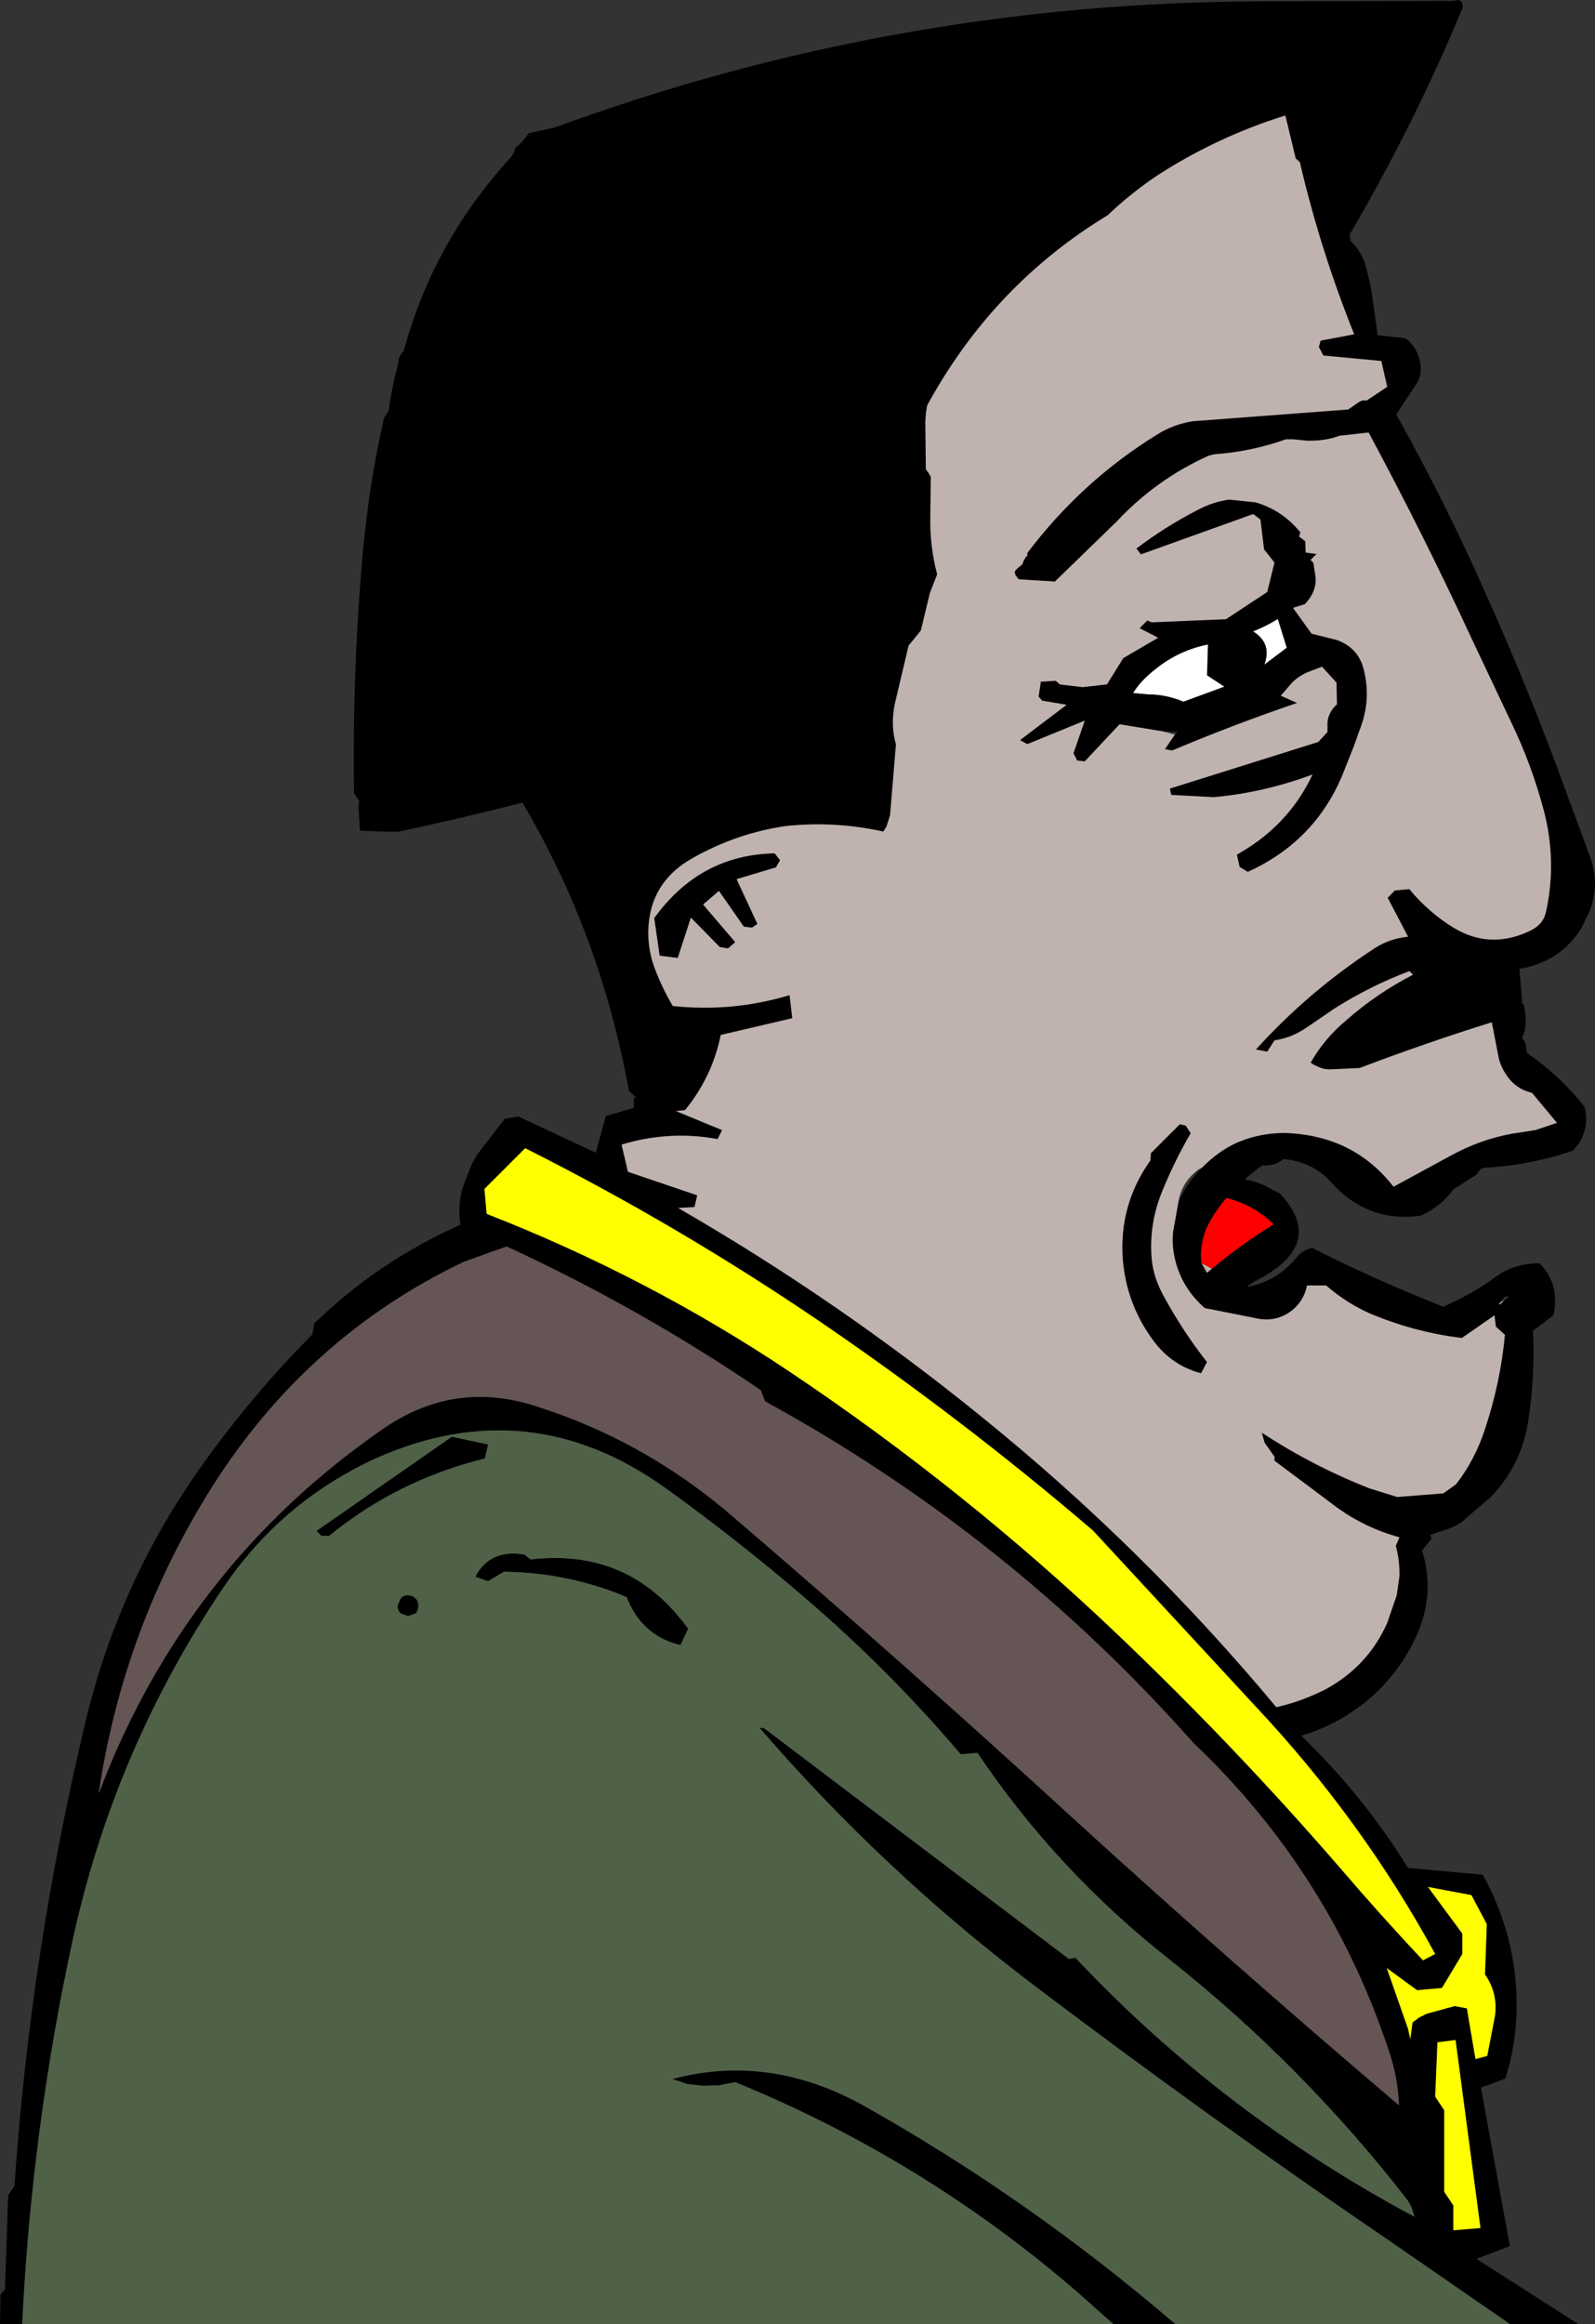
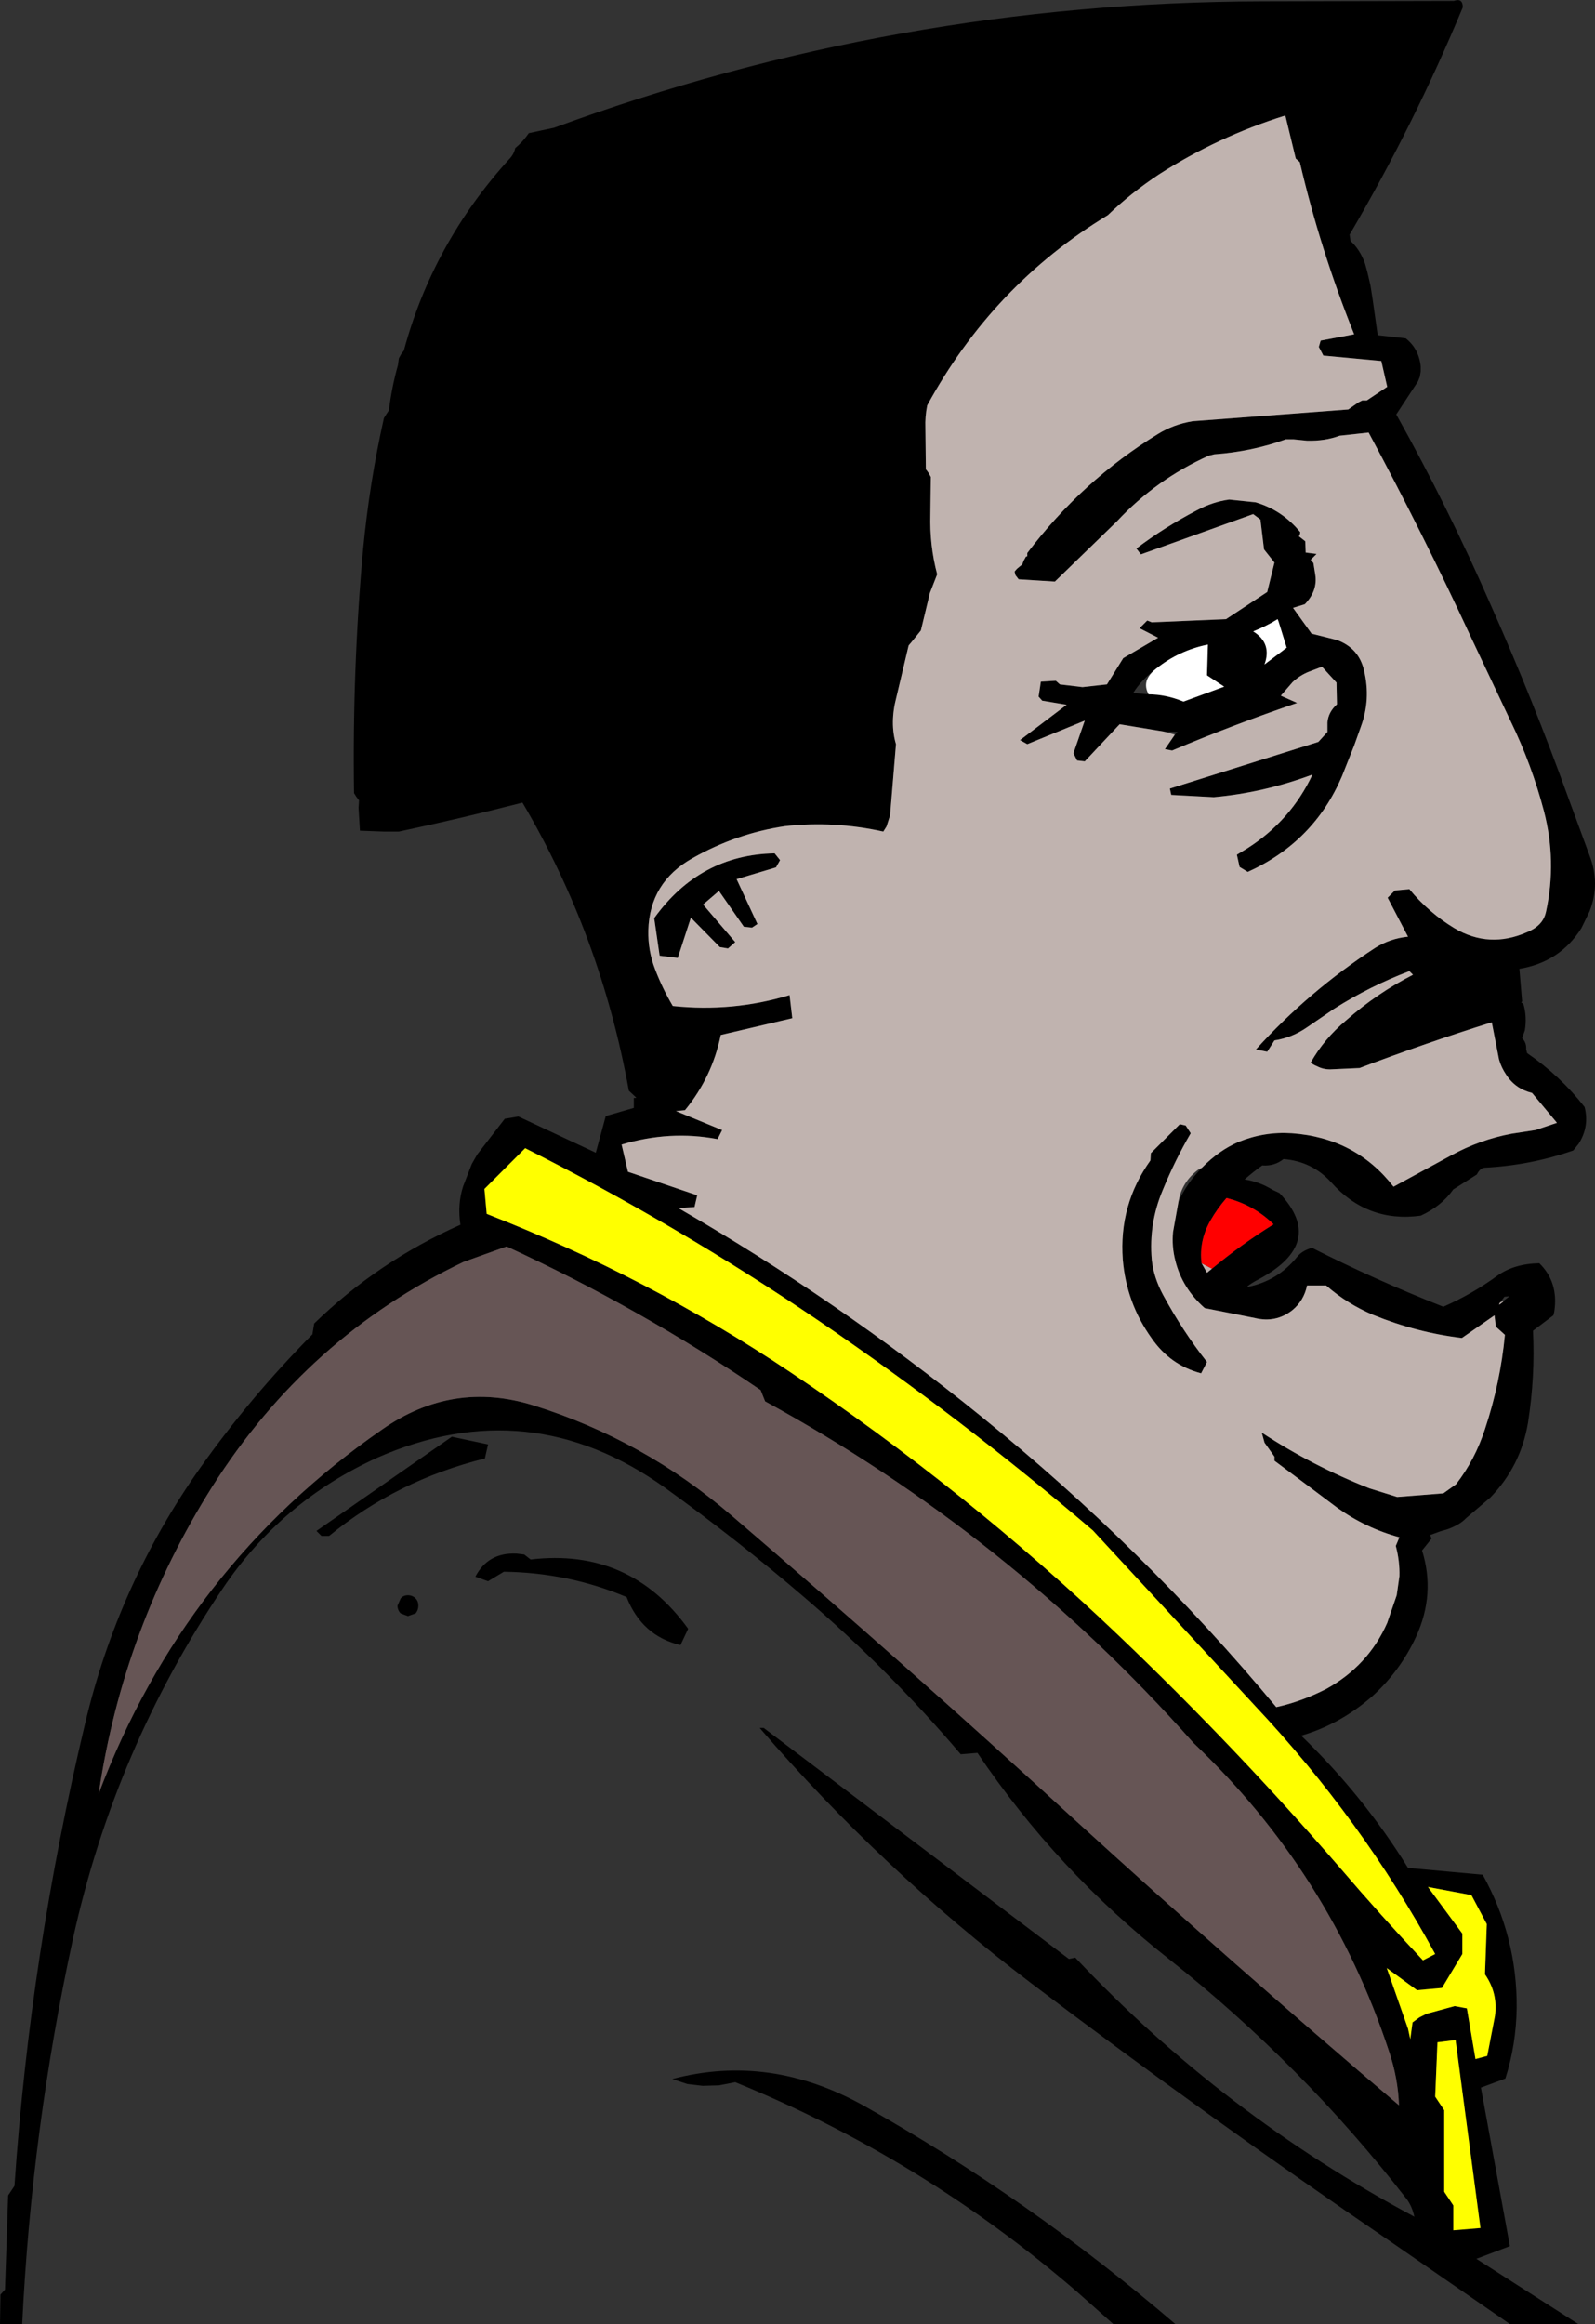
<svg xmlns="http://www.w3.org/2000/svg" height="256.55px" width="176.15px">
  <rect width="100%" height="100%" fill="#333333" stroke="none" />
  <g transform="matrix(1.0, 0.0, 0.0, 1.0, 90.25, 121.75)">
    <path d="M-87.8 134.8 L-90.25 134.8 -90.2 131.55 -89.7 131.0 -89.35 120.6 -88.65 119.55 Q-86.9 93.85 -80.85 68.5 -77.2 53.1 -68.15 40.3 -62.55 32.4 -55.75 25.55 L-55.55 24.35 Q-48.5 17.5 -39.4 13.45 -39.75 11.2 -39.1 9.2 L-38.15 6.75 -37.55 5.7 -34.5 1.75 -33.0 1.5 -24.45 5.5 -23.35 1.45 -20.25 0.55 -20.25 -0.55 -20.0 -0.55 -20.0 -0.6 -20.8 -1.35 Q-23.9 -18.5 -32.55 -33.15 -39.35 -31.4 -46.2 -29.95 L-47.85 -29.95 -50.5 -30.05 -50.65 -32.55 -50.6 -33.4 -50.9 -33.8 -51.15 -34.2 Q-51.35 -47.85 -50.15 -61.1 -49.45 -68.45 -47.85 -75.6 L-47.6 -76.0 -47.3 -76.45 Q-47.0 -78.95 -46.3 -81.45 L-46.2 -82.2 -45.95 -82.65 -45.65 -83.05 Q-42.45 -94.9 -34.0 -104.2 -33.5 -104.7 -33.35 -105.4 -32.5 -106.1 -31.85 -107.05 L-29.05 -107.65 Q8.65 -121.5 49.1 -121.6 L70.3 -121.65 Q71.3 -122.0 71.3 -120.95 65.95 -108.05 58.8 -95.85 L58.9 -95.15 Q59.95 -94.2 60.5 -92.65 L60.75 -91.75 61.1 -90.25 61.35 -88.65 61.9 -84.75 65.0 -84.4 Q66.45 -83.25 66.65 -81.3 L66.65 -80.75 66.55 -80.15 66.35 -79.65 63.95 -76.0 Q69.65 -65.8 74.35 -55.05 79.05 -44.5 83.0 -33.55 L85.3 -27.3 Q86.5 -24.2 85.3 -21.15 L84.4 -19.3 Q82.05 -15.55 77.55 -14.8 L77.85 -11.2 77.75 -11.1 78.0 -10.9 Q78.4 -9.5 78.15 -8.0 L77.85 -7.15 Q78.35 -6.65 78.3 -5.9 L78.4 -5.5 Q82.05 -3.0 84.75 0.45 85.3 2.6 84.1 4.5 L83.5 5.25 Q78.75 6.9 73.7 7.15 73.2 7.2 72.85 7.9 L70.25 9.55 Q68.95 11.4 66.65 12.45 60.75 13.25 56.75 8.75 54.65 6.45 51.5 6.2 50.5 7.0 49.15 6.9 48.1 7.65 47.2 8.45 48.85 8.7 50.3 9.6 L51.05 9.95 Q56.25 15.45 48.8 19.45 48.1 19.8 47.5 20.25 L47.6 20.3 Q50.85 19.65 53.0 17.0 53.55 16.3 54.65 16.0 61.65 19.55 69.15 22.5 72.35 21.1 75.15 19.05 77.0 17.75 79.75 17.7 81.9 19.8 81.4 23.05 L81.3 23.45 79.05 25.15 Q79.3 30.2 78.5 35.3 77.7 40.1 74.35 43.55 L71.65 45.85 Q71.0 46.55 69.65 47.05 L68.8 47.3 67.7 47.7 67.85 48.1 66.8 49.4 Q68.3 54.2 66.15 58.9 64.4 62.7 61.3 65.5 57.75 68.6 53.45 69.85 60.3 76.45 65.25 84.45 L73.5 85.2 Q77.3 92.05 77.25 99.85 77.2 103.95 76.0 107.7 L73.3 108.7 76.5 126.2 72.8 127.6 84.05 134.8 76.5 134.8 63.25 125.65 Q43.0 111.85 23.6 97.15 7.15 84.65 -6.35 69.0 L-5.9 69.0 27.8 94.5 28.5 94.35 Q44.8 111.65 65.95 122.95 65.7 121.8 65.1 121.0 53.6 106.2 38.9 94.55 26.45 84.75 17.7 71.75 L15.85 71.9 Q7.9 62.55 -1.45 54.55 -8.85 48.2 -16.85 42.45 -31.8 31.8 -48.55 39.15 -59.15 43.95 -65.65 53.6 -77.6 71.35 -82.2 92.3 -86.75 113.25 -87.8 134.8 M39.55 134.8 L32.7 134.8 28.65 131.2 Q11.65 116.55 -9.05 108.1 L-10.85 108.45 -12.65 108.5 -14.35 108.3 -16.0 107.75 Q-5.25 104.9 5.15 110.7 23.4 120.95 39.55 134.8 M-4.55 -26.0 L-8.9 -24.7 -6.6 -19.75 -7.2 -19.35 -8.1 -19.45 -10.85 -23.4 -12.6 -21.9 -9.05 -17.75 -9.85 -17.05 -10.75 -17.2 -13.95 -20.45 -15.4 -16.0 -17.4 -16.25 -18.0 -20.4 Q-12.95 -27.4 -4.7 -27.55 L-4.1 -26.8 -4.55 -26.0 M42.5 7.15 Q44.35 5.25 46.55 4.3 49.4 3.15 52.4 3.35 59.45 3.85 63.65 9.25 L70.0 5.8 Q73.2 4.05 76.7 3.4 L79.3 3.0 81.7 2.2 78.95 -1.1 Q77.1 -1.55 76.1 -3.1 75.55 -3.9 75.3 -4.8 L74.5 -8.9 Q67.15 -6.6 59.9 -3.85 L56.65 -3.7 Q55.85 -3.7 55.2 -4.05 54.8 -4.2 54.5 -4.45 56.0 -7.1 58.4 -9.1 61.8 -12.1 65.8 -14.15 L65.4 -14.55 Q61.05 -12.9 57.1 -10.4 L54.1 -8.35 Q52.45 -7.2 50.5 -6.9 L49.7 -5.65 48.45 -5.9 Q54.3 -12.35 61.6 -17.1 63.25 -18.15 65.25 -18.35 L63.0 -22.65 63.8 -23.45 65.4 -23.6 Q66.45 -22.3 67.8 -21.15 68.95 -20.15 70.35 -19.3 74.2 -17.0 78.4 -18.85 80.1 -19.55 80.45 -20.95 L80.5 -21.15 Q81.7 -26.7 80.25 -32.25 78.9 -37.35 76.65 -42.0 L72.3 -51.2 Q66.95 -62.75 60.9 -74.0 L57.7 -73.65 Q56.1 -73.05 54.1 -73.1 L52.6 -73.25 51.75 -73.25 Q48.0 -71.9 43.85 -71.6 L43.25 -71.45 Q37.45 -68.85 33.1 -64.2 L26.25 -57.55 22.25 -57.8 21.9 -58.25 21.8 -58.65 22.05 -58.95 22.65 -59.45 22.8 -59.85 23.05 -60.3 23.2 -60.35 23.2 -60.7 Q29.25 -68.7 37.65 -73.85 39.35 -74.9 41.45 -75.25 L58.65 -76.55 59.8 -77.35 60.2 -77.55 60.7 -77.55 62.95 -79.05 62.3 -81.9 55.9 -82.5 55.4 -83.45 55.6 -84.15 59.3 -84.85 Q55.55 -94.2 53.3 -103.85 L52.85 -104.25 51.7 -109.0 Q44.2 -106.65 37.75 -102.5 34.65 -100.45 32.1 -98.0 19.4 -90.3 12.15 -77.0 11.9 -75.75 11.95 -74.5 L12.0 -69.95 12.3 -69.55 12.55 -69.1 12.5 -65.0 Q12.4 -61.55 13.25 -58.35 L12.45 -56.3 11.45 -52.15 10.4 -50.85 10.1 -50.5 8.75 -44.8 Q8.0 -41.95 8.7 -39.6 L8.05 -31.75 7.65 -30.5 7.3 -29.95 Q1.9 -31.15 -3.55 -30.55 -8.95 -29.75 -13.8 -27.0 -18.5 -24.35 -18.65 -19.05 -18.7 -16.8 -17.9 -14.75 -17.1 -12.65 -15.95 -10.7 -9.35 -10.0 -3.05 -11.9 L-2.75 -9.35 -10.65 -7.5 Q-11.6 -2.85 -14.6 0.8 L-15.6 0.9 -10.5 3.0 -11.0 4.0 Q-16.25 3.0 -21.6 4.6 L-20.9 7.6 -13.25 10.2 -13.55 11.5 -15.35 11.6 Q2.25 21.75 18.1 34.6 36.05 49.1 50.7 66.7 53.45 66.1 56.2 64.7 60.85 62.15 62.95 57.4 L64.0 54.35 64.3 52.25 Q64.35 50.6 63.9 48.9 L64.3 47.95 Q60.6 46.95 57.45 44.7 L54.45 42.45 50.5 39.5 50.5 39.05 49.4 37.5 49.1 36.4 Q54.75 40.1 61.0 42.55 L64.05 43.5 69.15 43.1 70.55 42.1 Q72.65 39.4 73.75 36.0 75.45 30.9 75.95 25.6 L74.95 24.7 74.8 23.45 71.2 25.95 Q66.2 25.35 61.4 23.4 58.55 22.2 56.2 20.15 L54.1 20.15 Q53.75 21.85 52.45 22.9 50.65 24.3 48.35 23.75 L46.1 23.3 42.8 22.65 Q40.3 20.45 39.55 17.4 39.15 15.85 39.3 14.25 L39.9 10.9 Q40.85 8.8 42.5 7.15 M38.25 -41.0 L33.4 -41.8 29.55 -37.7 28.7 -37.8 28.3 -38.6 29.55 -42.2 23.2 -39.6 22.4 -40.05 27.55 -43.95 24.85 -44.4 24.45 -44.85 24.7 -46.5 26.35 -46.6 26.8 -46.2 29.3 -45.9 32.0 -46.2 33.8 -49.1 37.65 -51.35 35.6 -52.4 36.45 -53.25 36.95 -53.05 45.15 -53.4 49.7 -56.4 50.5 -59.65 49.35 -61.1 48.95 -64.4 48.15 -65.0 35.75 -60.55 35.25 -61.2 Q38.35 -63.55 41.9 -65.4 43.65 -66.35 45.5 -66.6 L48.4 -66.3 Q51.35 -65.45 53.35 -63.0 L53.3 -62.7 53.2 -62.55 53.9 -62.0 53.95 -60.75 55.15 -60.6 54.5 -59.95 54.8 -59.6 55.0 -58.35 Q55.3 -56.55 53.85 -55.05 L52.55 -54.65 54.6 -51.8 57.4 -51.1 Q59.85 -50.2 60.4 -47.7 61.15 -44.55 60.05 -41.55 L59.3 -39.45 57.95 -36.05 Q54.85 -28.8 47.55 -25.5 L46.65 -26.05 46.35 -27.4 47.5 -28.1 Q52.3 -31.15 54.7 -36.25 49.35 -34.25 43.8 -33.75 L39.1 -34.0 38.95 -34.7 55.35 -39.85 56.35 -40.95 56.35 -42.0 Q56.45 -43.15 57.4 -44.0 L57.35 -46.4 55.75 -48.15 54.3 -47.6 Q53.3 -47.2 52.5 -46.45 L51.2 -44.95 53.0 -44.15 Q45.95 -41.75 39.2 -38.9 L38.4 -39.05 39.5 -40.65 39.8 -40.95 38.25 -41.0 M50.85 -53.4 Q49.55 -52.6 48.15 -52.05 50.25 -50.75 49.4 -48.4 L51.85 -50.25 50.95 -53.15 50.85 -53.4 M40.45 -44.3 L44.95 -45.95 43.05 -47.2 43.15 -50.6 Q39.95 -49.95 37.45 -47.95 35.75 -46.65 34.9 -45.25 L36.6 -45.1 Q38.5 -45.1 40.45 -44.3 M75.8 21.85 L76.45 21.35 75.9 21.4 75.4 22.05 Q75.1 22.5 75.75 21.95 L75.8 21.85 M40.7 2.5 L41.25 3.35 Q39.5 6.35 38.15 9.65 36.6 13.35 36.95 17.3 37.15 19.25 38.2 21.2 40.4 25.25 43.05 28.6 L42.4 29.85 Q39.0 28.95 36.95 26.0 34.15 22.1 33.75 17.3 33.3 11.25 36.8 6.35 L36.85 5.55 40.05 2.35 40.7 2.5 M43.6 18.3 Q46.85 15.6 50.4 13.4 48.2 11.25 45.2 10.5 44.2 11.65 43.45 12.95 42.15 15.2 42.45 17.7 L43.05 18.75 43.6 18.3 M0.1 24.0 Q-15.45 13.45 -32.25 5.0 L-36.75 9.5 -36.5 12.25 Q-18.7 19.2 -3.0 29.7 16.4 42.7 33.3 58.8 46.15 71.05 57.75 84.45 62.2 89.65 66.9 94.65 L68.25 93.95 Q60.15 79.1 48.35 66.55 L30.45 47.2 Q15.95 34.8 0.1 24.0 M66.25 97.95 L62.9 95.5 65.25 102.2 65.5 103.35 65.75 101.5 66.5 100.95 67.3 100.55 70.4 99.7 71.75 99.95 72.7 105.55 74.0 105.2 74.85 100.8 Q75.2 98.3 73.75 96.2 L73.95 90.65 72.25 87.45 67.45 86.55 71.25 91.7 71.25 93.95 69.0 97.7 66.25 97.95 M68.5 103.7 L68.25 109.7 69.25 111.2 69.25 120.2 70.25 121.7 70.25 124.45 73.25 124.2 70.5 103.45 68.5 103.7 M63.15 104.7 Q56.65 85.0 41.55 70.65 21.2 47.7 -5.75 32.95 L-6.25 31.7 Q-19.55 22.65 -34.3 15.85 L-39.05 17.55 Q-56.3 25.8 -66.8 42.35 -76.65 57.95 -79.35 76.25 -69.9 51.2 -48.05 36.05 -40.25 30.6 -31.3 33.4 -19.15 37.2 -9.45 45.55 9.7 61.95 28.35 79.05 46.0 95.15 64.25 110.65 64.15 107.65 63.15 104.7 M-36.35 37.7 L-36.7 39.25 Q-46.4 41.65 -53.9 47.8 L-54.75 47.8 -55.3 47.25 -40.35 36.85 -36.35 37.7 M-46.35 55.5 L-46.0 54.7 Q-45.7 54.35 -45.2 54.35 -44.7 54.35 -44.35 54.7 -44.05 55.0 -44.05 55.5 -44.05 56.0 -44.35 56.35 L-45.2 56.65 -46.0 56.35 Q-46.35 56.0 -46.35 55.5 M-15.1 59.85 Q-19.35 58.85 -21.05 54.55 -27.45 51.85 -34.6 51.75 L-36.35 52.8 -37.75 52.3 Q-36.35 49.6 -33.2 49.75 L-32.35 49.85 -31.65 50.4 Q-20.7 49.1 -14.25 58.05 L-15.1 59.85" fill="#000000" fill-rule="evenodd" stroke="none" />
    <path d="M39.9 10.9 L39.3 14.25 Q39.15 15.85 39.55 17.4 40.3 20.45 42.8 22.65 L46.1 23.3 48.35 23.75 Q50.65 24.3 52.45 22.9 53.75 21.85 54.1 20.15 L56.2 20.15 Q58.55 22.2 61.4 23.4 66.2 25.35 71.2 25.95 L74.8 23.45 74.95 24.7 75.95 25.6 Q75.45 30.9 73.75 36.0 72.65 39.4 70.55 42.1 L69.15 43.1 64.05 43.5 61.0 42.55 Q54.75 40.1 49.1 36.4 L49.4 37.5 50.5 39.05 50.5 39.5 54.45 42.45 57.45 44.7 Q60.6 46.95 64.3 47.95 L63.9 48.9 Q64.35 50.6 64.3 52.25 L64.0 54.35 62.95 57.4 Q60.85 62.15 56.2 64.7 53.45 66.1 50.7 66.7 36.05 49.1 18.1 34.6 2.25 21.75 -15.35 11.6 L-13.55 11.5 -13.25 10.2 -20.9 7.6 -21.6 4.6 Q-16.25 3.0 -11.0 4.0 L-10.5 3.0 -15.6 0.9 -14.6 0.8 Q-11.6 -2.85 -10.65 -7.5 L-2.75 -9.35 -3.05 -11.9 Q-9.35 -10.0 -15.95 -10.7 -17.1 -12.65 -17.9 -14.75 -18.7 -16.8 -18.65 -19.05 -18.5 -24.35 -13.8 -27.0 -8.95 -29.75 -3.55 -30.55 1.9 -31.15 7.3 -29.95 L7.65 -30.5 8.05 -31.75 8.7 -39.6 Q8.0 -41.95 8.75 -44.8 L10.1 -50.5 10.4 -50.85 11.45 -52.15 12.45 -56.3 13.25 -58.35 Q12.4 -61.55 12.5 -65.0 L12.55 -69.1 12.3 -69.55 12.0 -69.95 11.95 -74.5 Q11.9 -75.75 12.15 -77.0 19.4 -90.3 32.1 -98.0 34.65 -100.45 37.75 -102.5 44.2 -106.65 51.7 -109.0 L52.85 -104.25 53.3 -103.85 Q55.55 -94.2 59.3 -84.85 L55.6 -84.15 55.4 -83.45 55.9 -82.5 62.3 -81.9 62.95 -79.05 60.7 -77.55 60.2 -77.55 59.8 -77.35 58.65 -76.55 41.45 -75.25 Q39.35 -74.9 37.65 -73.85 29.25 -68.7 23.2 -60.7 L23.2 -60.35 23.05 -60.3 22.8 -59.85 22.65 -59.45 22.05 -58.95 21.8 -58.65 21.9 -58.25 22.25 -57.8 26.25 -57.55 33.1 -64.2 Q37.45 -68.85 43.25 -71.45 L43.85 -71.6 Q48.0 -71.9 51.75 -73.25 L52.6 -73.25 54.1 -73.1 Q56.1 -73.05 57.7 -73.65 L60.9 -74.0 Q66.95 -62.75 72.3 -51.2 L76.65 -42.0 Q78.9 -37.35 80.25 -32.25 81.7 -26.7 80.5 -21.15 L80.45 -20.95 Q80.1 -19.55 78.4 -18.85 74.2 -17.0 70.35 -19.3 68.95 -20.15 67.8 -21.15 66.45 -22.3 65.4 -23.6 L63.8 -23.45 63.0 -22.65 65.25 -18.35 Q63.25 -18.15 61.6 -17.1 54.3 -12.35 48.45 -5.9 L49.7 -5.65 50.5 -6.9 Q52.45 -7.2 54.1 -8.35 L57.1 -10.4 Q61.05 -12.9 65.4 -14.55 L65.8 -14.15 Q61.8 -12.1 58.4 -9.1 56.0 -7.1 54.5 -4.45 54.8 -4.2 55.2 -4.05 55.85 -3.7 56.65 -3.7 L59.9 -3.85 Q67.15 -6.6 74.5 -8.9 L75.3 -4.8 Q75.55 -3.9 76.1 -3.1 77.1 -1.55 78.95 -1.1 L81.7 2.2 79.3 3.0 76.7 3.4 Q73.2 4.05 70.0 5.8 L63.65 9.25 Q59.45 3.85 52.4 3.35 49.4 3.15 46.55 4.3 44.35 5.25 42.5 7.15 L42.1 7.35 Q40.25 8.75 39.9 10.9 M-4.55 -26.0 L-4.1 -26.8 -4.7 -27.55 Q-12.95 -27.4 -18.0 -20.4 L-17.4 -16.25 -15.4 -16.0 -13.95 -20.45 -10.75 -17.2 -9.85 -17.05 -9.05 -17.75 -12.6 -21.9 -10.85 -23.4 -8.1 -19.45 -7.2 -19.35 -6.6 -19.75 -8.9 -24.7 -4.55 -26.0 M39.5 -40.65 L38.4 -39.05 39.2 -38.9 Q45.95 -41.75 53.0 -44.15 L51.2 -44.95 52.5 -46.45 Q53.3 -47.2 54.3 -47.6 L55.75 -48.15 57.35 -46.4 57.4 -44.0 Q56.45 -43.15 56.35 -42.0 L56.35 -40.95 55.35 -39.85 38.95 -34.7 39.1 -34.0 43.8 -33.75 Q49.35 -34.25 54.7 -36.25 52.3 -31.15 47.5 -28.1 L46.35 -27.4 46.65 -26.05 47.55 -25.5 Q54.85 -28.8 57.95 -36.05 L59.3 -39.45 60.05 -41.55 Q61.15 -44.55 60.4 -47.7 59.85 -50.2 57.4 -51.1 L54.6 -51.8 52.55 -54.65 53.85 -55.05 Q55.3 -56.55 55.0 -58.35 L54.8 -59.6 54.5 -59.95 55.15 -60.6 53.95 -60.75 53.9 -62.0 53.2 -62.55 53.3 -62.7 53.35 -63.0 Q51.35 -65.45 48.4 -66.3 L45.5 -66.6 Q43.65 -66.35 41.9 -65.4 38.35 -63.55 35.25 -61.2 L35.75 -60.55 48.15 -65.0 48.95 -64.4 49.35 -61.1 50.5 -59.65 49.7 -56.4 45.15 -53.4 36.95 -53.05 36.45 -53.25 35.6 -52.4 37.65 -51.35 33.8 -49.1 32.0 -46.2 29.3 -45.9 26.8 -46.2 26.35 -46.6 24.7 -46.5 24.45 -44.85 24.85 -44.4 27.55 -43.95 22.4 -40.05 23.2 -39.6 29.55 -42.2 28.3 -38.6 28.7 -37.8 29.55 -37.7 33.4 -41.8 38.25 -41.0 39.5 -40.65 M75.4 22.05 L75.8 21.85 75.75 21.95 Q75.1 22.5 75.4 22.05 M40.7 2.5 L40.05 2.35 36.85 5.55 36.8 6.35 Q33.3 11.25 33.75 17.3 34.15 22.1 36.95 26.0 39.0 28.95 42.4 29.85 L43.05 28.6 Q40.4 25.25 38.2 21.2 37.15 19.25 36.95 17.3 36.6 13.35 38.15 9.65 39.5 6.35 41.25 3.35 L40.7 2.5 M43.6 18.3 L43.05 18.75 42.45 17.7 43.6 18.3" fill="#c0b3af" fill-rule="evenodd" stroke="none" />
-     <path d="M40.45 -44.3 Q38.5 -45.1 36.6 -45.1 L34.9 -45.25 Q35.75 -46.65 37.45 -47.95 39.95 -49.95 43.15 -50.6 L43.05 -47.2 44.95 -45.95 40.45 -44.3 M50.85 -53.4 L50.95 -53.15 51.85 -50.25 49.4 -48.4 Q50.25 -50.75 48.15 -52.05 49.55 -52.6 50.85 -53.4" fill="#ffffff" fill-rule="evenodd" stroke="none" />
+     <path d="M40.45 -44.3 Q38.5 -45.1 36.6 -45.1 Q35.75 -46.65 37.45 -47.95 39.95 -49.95 43.15 -50.6 L43.05 -47.2 44.95 -45.95 40.45 -44.3 M50.85 -53.4 L50.95 -53.15 51.85 -50.25 49.4 -48.4 Q50.25 -50.75 48.15 -52.05 49.55 -52.6 50.85 -53.4" fill="#ffffff" fill-rule="evenodd" stroke="none" />
    <path d="M68.5 103.7 L70.5 103.45 73.25 124.2 70.25 124.45 70.25 121.7 69.25 120.2 69.25 111.2 68.25 109.7 68.5 103.7 M66.25 97.95 L69.0 97.7 71.25 93.95 71.25 91.7 67.45 86.55 72.25 87.45 73.95 90.65 73.75 96.2 Q75.2 98.3 74.85 100.8 L74.0 105.2 72.7 105.55 71.75 99.95 70.4 99.7 67.3 100.55 66.5 100.95 65.75 101.5 65.5 103.35 65.25 102.2 62.9 95.5 66.25 97.95 M0.1 24.0 Q15.95 34.8 30.45 47.2 L48.35 66.55 Q60.15 79.1 68.25 93.95 L66.9 94.65 Q62.2 89.65 57.75 84.45 46.15 71.05 33.3 58.8 16.4 42.7 -3.0 29.7 -18.7 19.2 -36.5 12.25 L-36.75 9.5 -32.25 5.0 Q-15.45 13.45 0.1 24.0" fill="#ffff00" fill-rule="evenodd" stroke="none" />
-     <path d="M76.5 134.8 L39.55 134.8 Q23.4 120.95 5.15 110.7 -5.25 104.9 -16.0 107.75 L-14.35 108.3 -12.65 108.5 -10.85 108.45 -9.05 108.1 Q11.65 116.55 28.65 131.2 L32.7 134.8 -87.8 134.8 Q-86.75 113.25 -82.2 92.3 -77.6 71.35 -65.65 53.6 -59.15 43.95 -48.55 39.15 -31.8 31.8 -16.85 42.45 -8.85 48.2 -1.45 54.55 7.9 62.55 15.85 71.9 L17.7 71.75 Q26.45 84.75 38.9 94.55 53.6 106.2 65.1 121.0 65.7 121.8 65.95 122.95 44.8 111.65 28.5 94.35 L27.8 94.5 -5.9 69.0 -6.35 69.0 Q7.15 84.65 23.6 97.15 43.0 111.85 63.25 125.65 L76.5 134.8 M-15.1 59.85 L-14.25 58.05 Q-20.7 49.1 -31.65 50.4 L-32.35 49.85 -33.2 49.75 Q-36.35 49.6 -37.75 52.3 L-36.35 52.8 -34.6 51.75 Q-27.45 51.85 -21.05 54.55 -19.35 58.85 -15.1 59.85 M-46.35 55.5 Q-46.35 56.0 -46.0 56.35 L-45.2 56.65 -44.35 56.35 Q-44.05 56.0 -44.05 55.5 -44.05 55.0 -44.35 54.7 -44.7 54.35 -45.2 54.35 -45.7 54.35 -46.0 54.7 L-46.35 55.5 M-36.35 37.7 L-40.35 36.85 -55.3 47.25 -54.75 47.8 -53.9 47.8 Q-46.4 41.65 -36.7 39.25 L-36.35 37.7" fill="#4f6147" fill-rule="evenodd" stroke="none" />
    <path d="M63.15 104.7 Q64.15 107.65 64.25 110.65 46.0 95.15 28.35 79.05 9.7 61.95 -9.45 45.55 -19.15 37.2 -31.3 33.4 -40.25 30.6 -48.05 36.05 -69.9 51.2 -79.35 76.25 -76.65 57.95 -66.8 42.35 -56.3 25.8 -39.05 17.55 L-34.3 15.85 Q-19.55 22.65 -6.25 31.7 L-5.75 32.95 Q21.2 47.7 41.55 70.65 56.65 85.0 63.15 104.7" fill="#665555" fill-rule="evenodd" stroke="none" />
    <path d="M42.45 17.7 Q42.15 15.2 43.45 12.95 44.2 11.65 45.2 10.5 48.2 11.25 50.4 13.4 46.85 15.6 43.6 18.3 L42.45 17.7" fill="#ff0000" fill-rule="evenodd" stroke="none" />
  </g>
</svg>